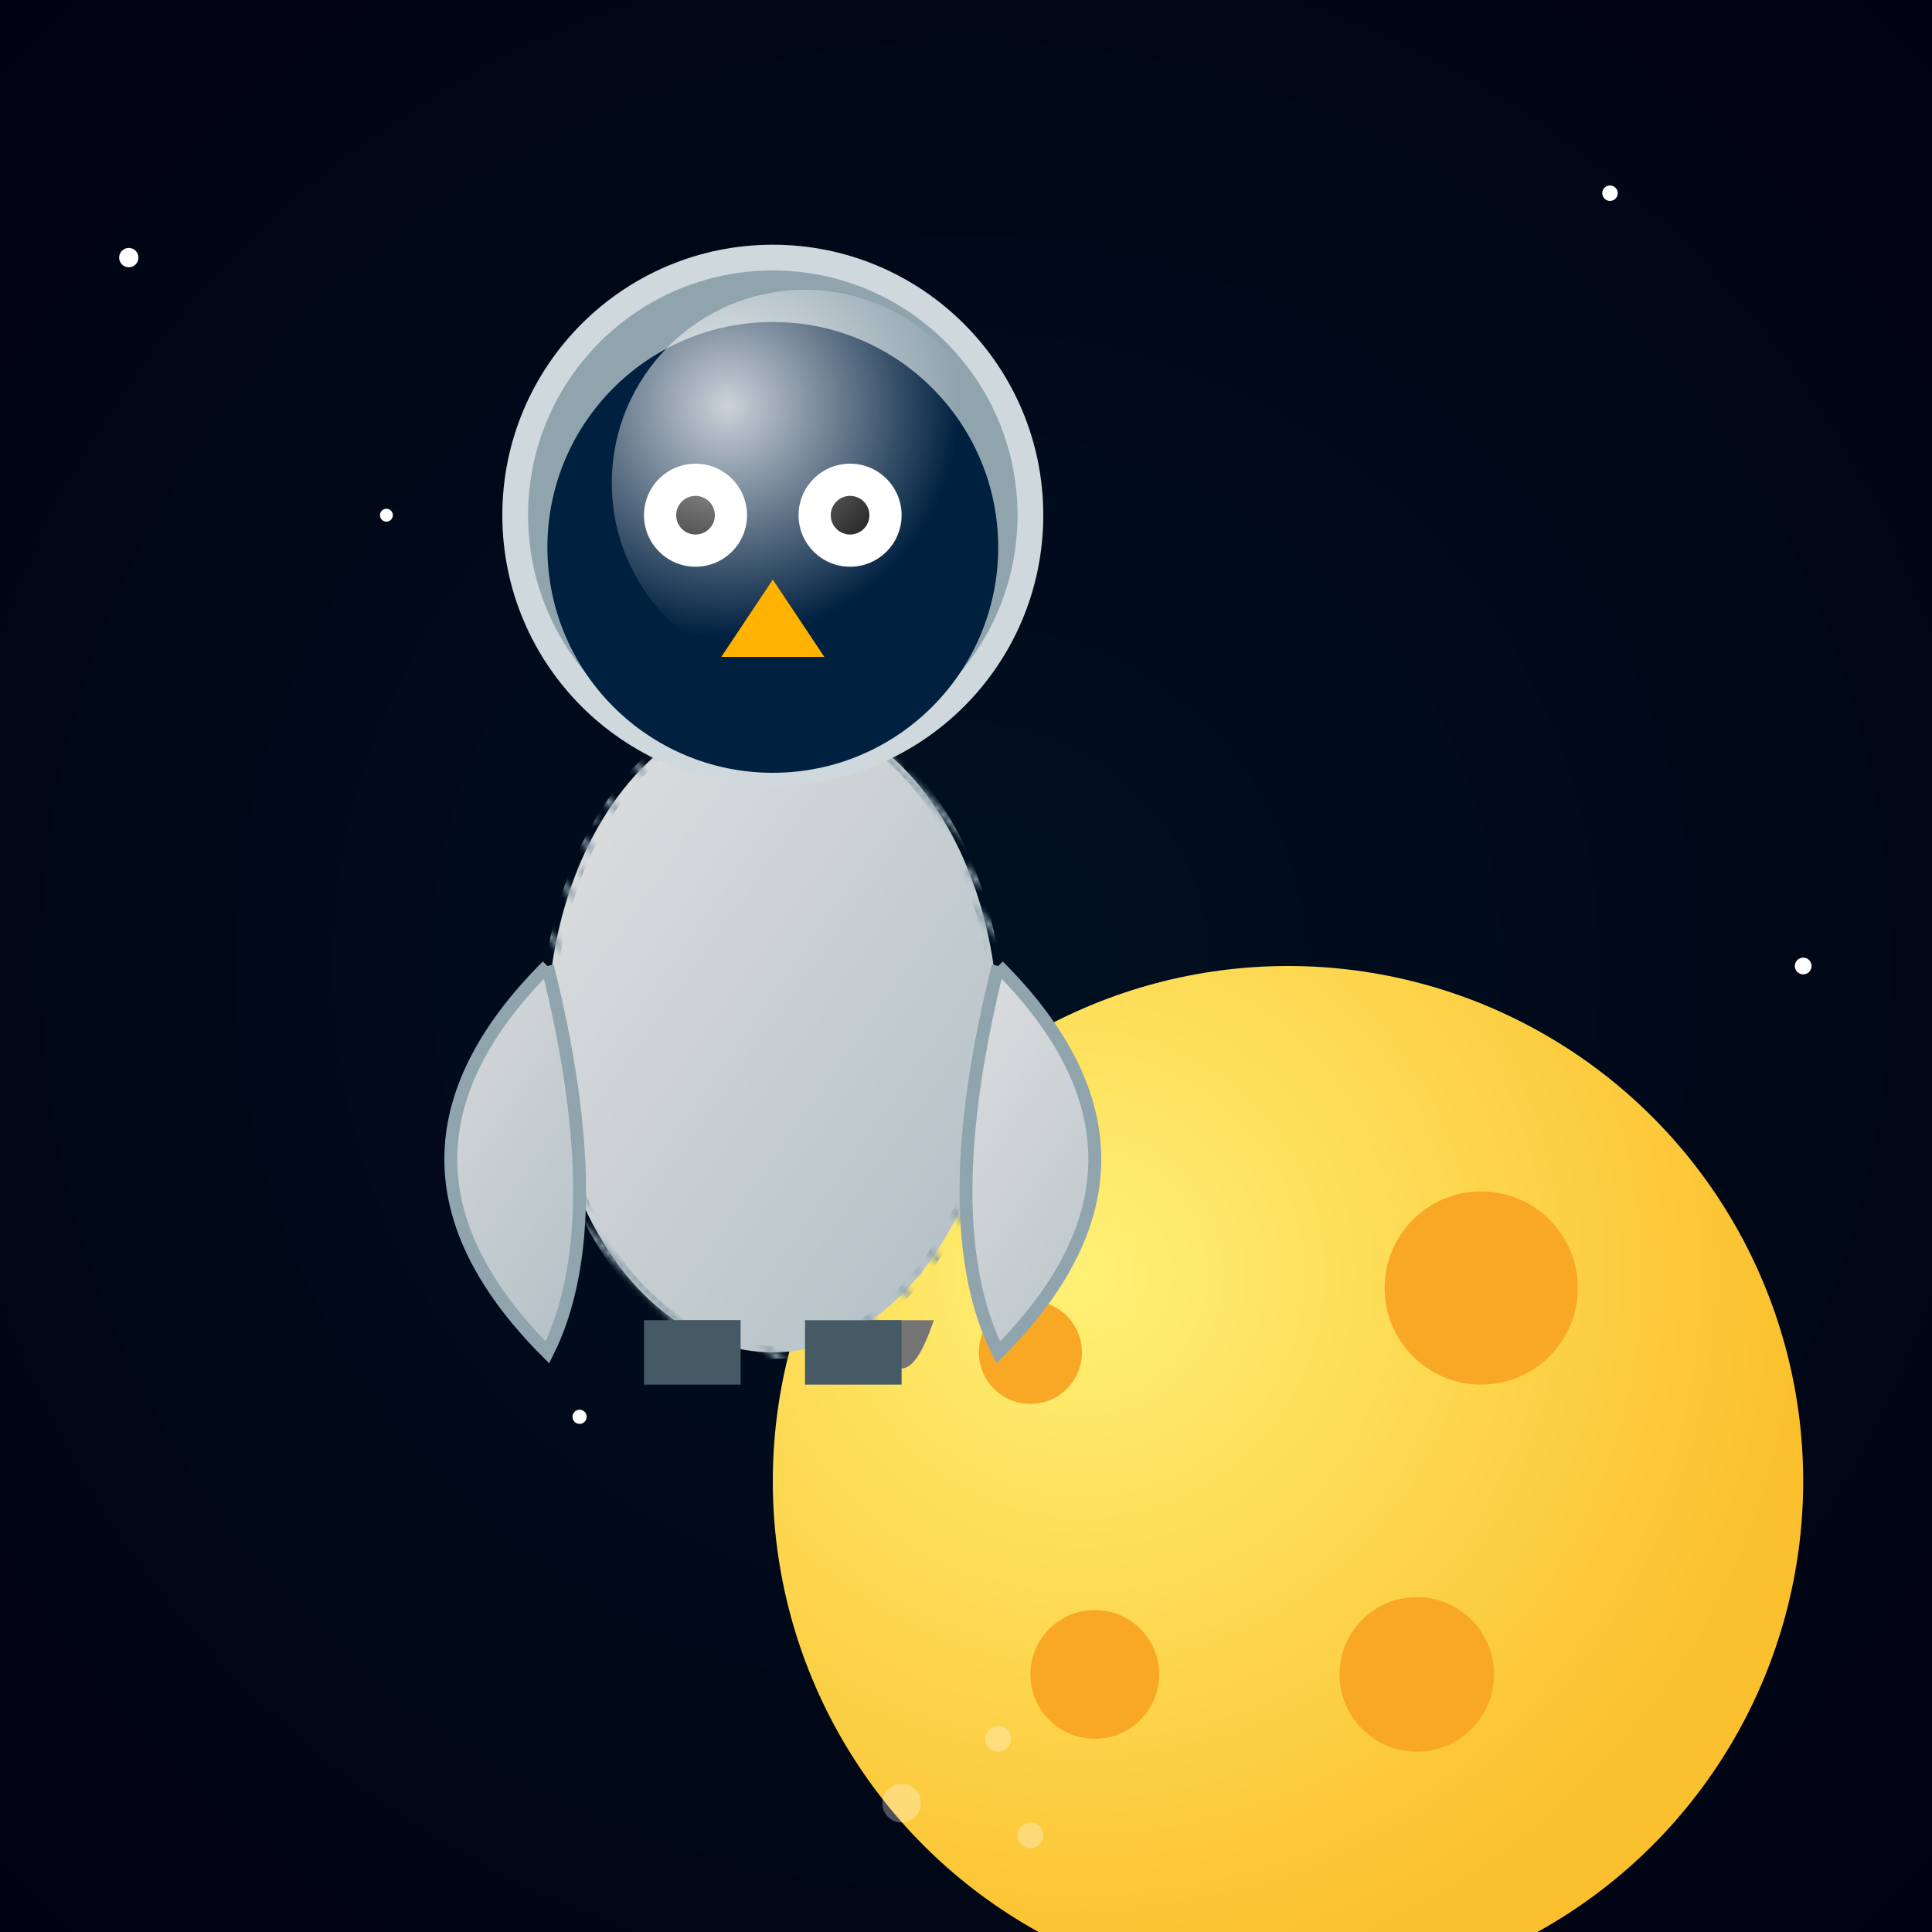
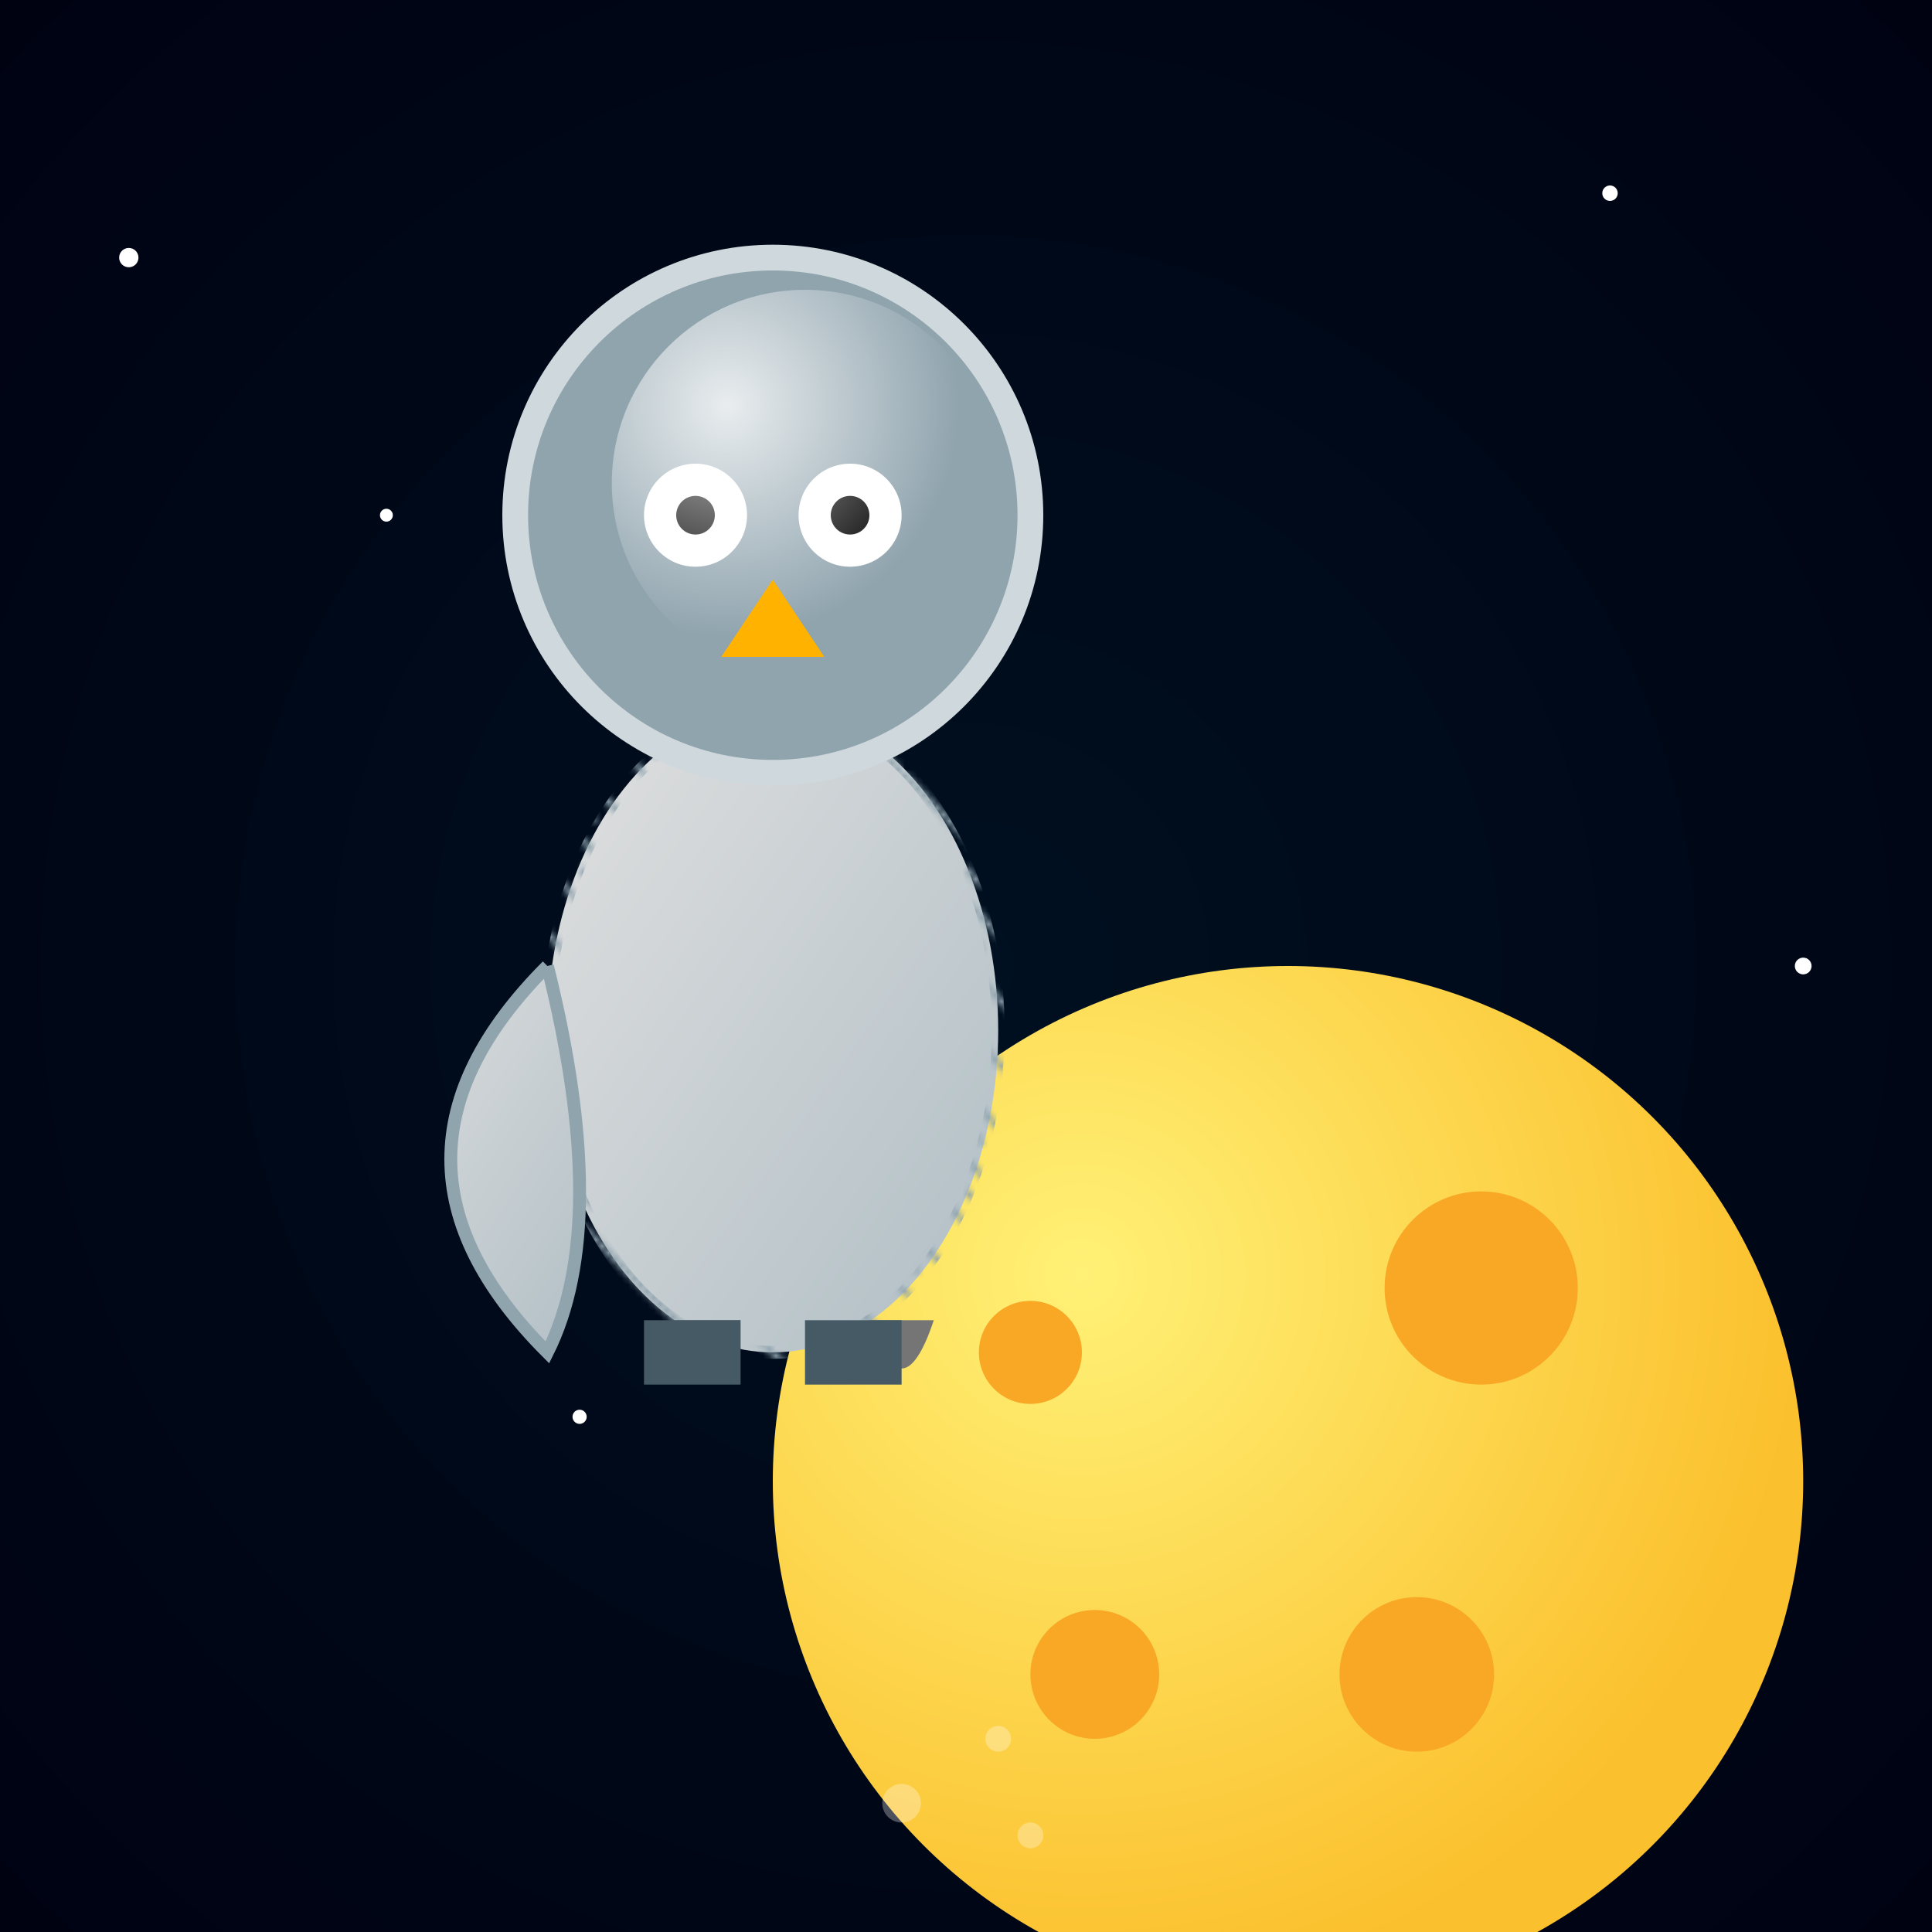
<svg xmlns="http://www.w3.org/2000/svg" viewBox="0 0 300 300">
  <defs>
    <radialGradient id="bgGrad" cx="50%" cy="50%" r="80%">
      <stop offset="0%" stop-color="#001020" />
      <stop offset="100%" stop-color="#000010" />
    </radialGradient>
    <radialGradient id="cheeseGrad" cx="30%" cy="30%" r="70%">
      <stop offset="0%" stop-color="#FFF176" />
      <stop offset="100%" stop-color="#FBC02D" />
    </radialGradient>
    <linearGradient id="suitGrad" x1="0" y1="0" x2="1" y2="1">
      <stop offset="0%" stop-color="#E0E0E0" />
      <stop offset="100%" stop-color="#B0BEC5" />
    </linearGradient>
    <radialGradient id="helmetShine" cx="30%" cy="30%" r="60%">
      <stop offset="0%" stop-color="rgba(255,255,255,0.8)" />
      <stop offset="100%" stop-color="rgba(255,255,255,0)" />
    </radialGradient>
    <pattern id="stripePattern" patternUnits="userSpaceOnUse" width="10" height="10">
      <path d="M0,0 l10,10 M-2.5,2.5 l5,5 M7.5,-2.5 l5,5" stroke="#90A4AE" stroke-width="1" />
    </pattern>
    <filter id="moonShadow" x="-20%" y="-20%" width="140%" height="140%">
      <feDropShadow dx="0" dy="0" stdDeviation="4" flood-color="#000" flood-opacity="0.5" />
    </filter>
  </defs>
  <rect width="300" height="300" fill="url(#bgGrad)" />
  <g fill="#FFF">
    <circle cx="20" cy="40" r="1.5" />
    <circle cx="60" cy="80" r="1" />
    <circle cx="250" cy="30" r="1.2" />
    <circle cx="180" cy="200" r="1" />
    <circle cx="280" cy="150" r="1.3" />
    <circle cx="140" cy="60" r="0.8" />
    <circle cx="90" cy="220" r="1.1" />
  </g>
  <g filter="url(#moonShadow)">
    <circle cx="200" cy="230" r="80" fill="url(#cheeseGrad)" />
    <circle cx="230" cy="200" r="15" fill="#F9A825" />
    <circle cx="170" cy="260" r="10" fill="#F9A825" />
    <circle cx="220" cy="260" r="12" fill="#F9A825" />
    <circle cx="160" cy="210" r="8" fill="#F9A825" />
  </g>
  <g transform="translate(120,80)">
    <ellipse cx="0" cy="80" rx="35" ry="50" fill="url(#suitGrad)" />
    <ellipse cx="0" cy="80" rx="35" ry="50" fill="none" stroke="url(#stripePattern)" stroke-width="2" />
    <path d="M-35,70 q-30,30 0,60 q10,-20 0,-60" fill="url(#suitGrad)" stroke="#90A4AE" stroke-width="2" />
-     <path d="M35,70 q30,30 0,60 q-10,-20 0,-60" fill="url(#suitGrad)" stroke="#90A4AE" stroke-width="2" />
    <circle cx="0" cy="0" r="40" fill="#90A4AE" stroke="#CFD8DC" stroke-width="4" />
-     <circle cx="0" cy="5" r="35" fill="#002040" />
    <circle cx="-12" cy="0" r="8" fill="#FFF" />
    <circle cx="12" cy="0" r="8" fill="#FFF" />
    <circle cx="-12" cy="0" r="3" fill="#000" />
    <circle cx="12" cy="0" r="3" fill="#000" />
    <circle cx="5" cy="-5" r="30" fill="url(#helmetShine)" />
    <path d="M0,10 l8,12 l-16,0 z" fill="#FFB300" />
    <path d="M-15,125 q5,15 10,0" fill="#757575" />
    <path d="M15,125 q5,15 10,0" fill="#757575" />
    <rect x="-20" y="125" width="15" height="10" fill="#455A64" />
    <rect x="5" y="125" width="15" height="10" fill="#455A64" />
  </g>
  <g fill="#FFF" opacity="0.3">
    <circle cx="140" cy="280" r="3" />
    <circle cx="160" cy="285" r="2" />
    <circle cx="155" cy="270" r="2" />
  </g>
</svg>